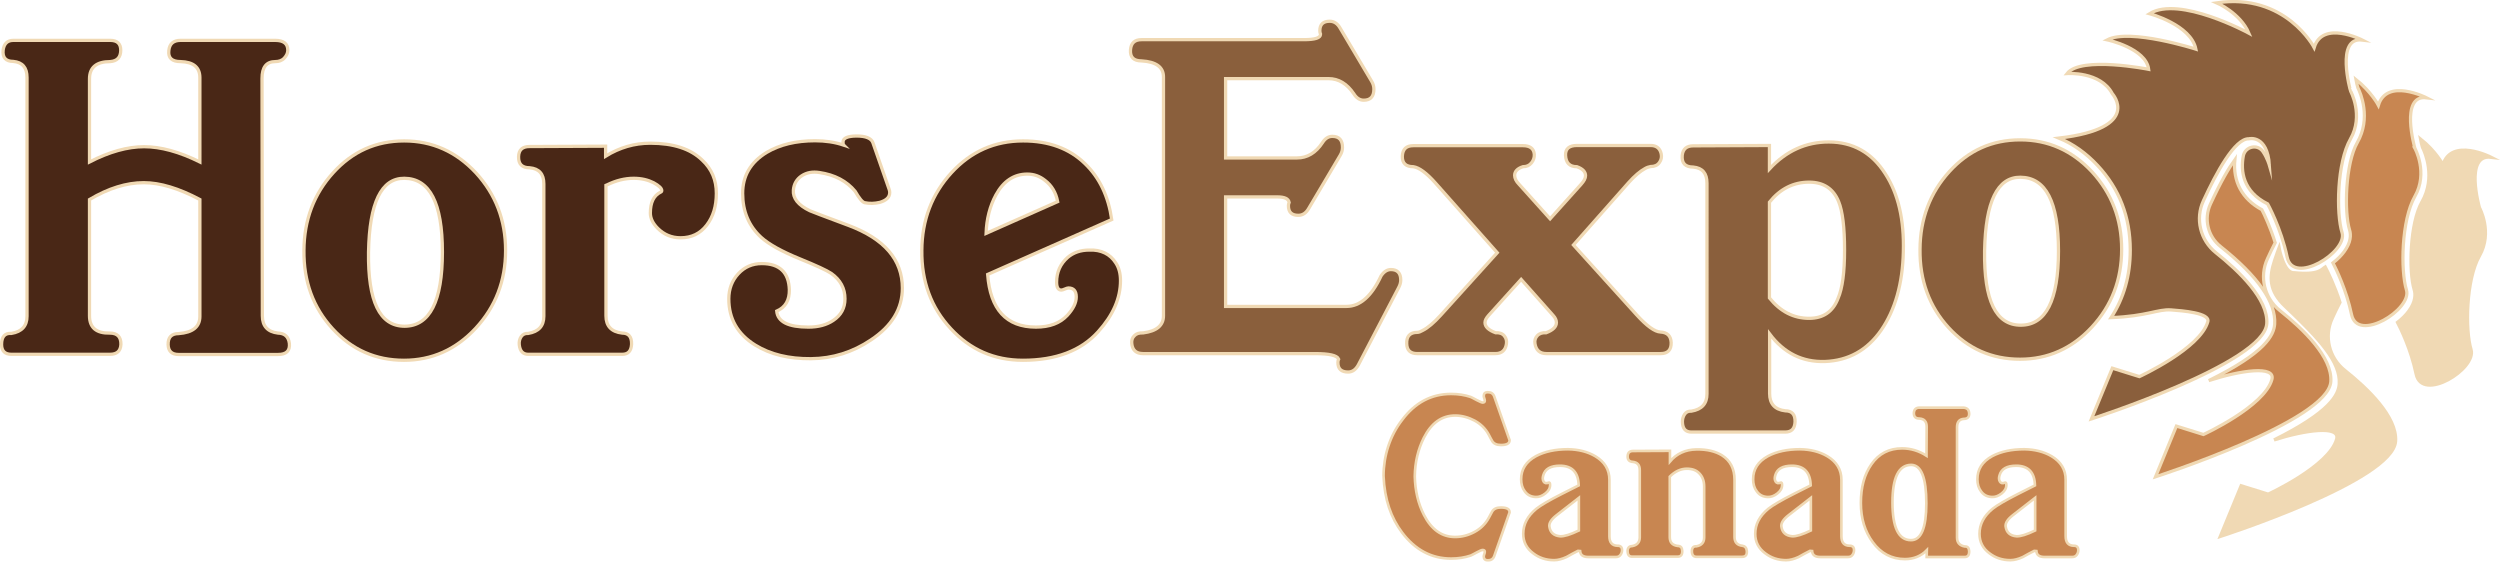
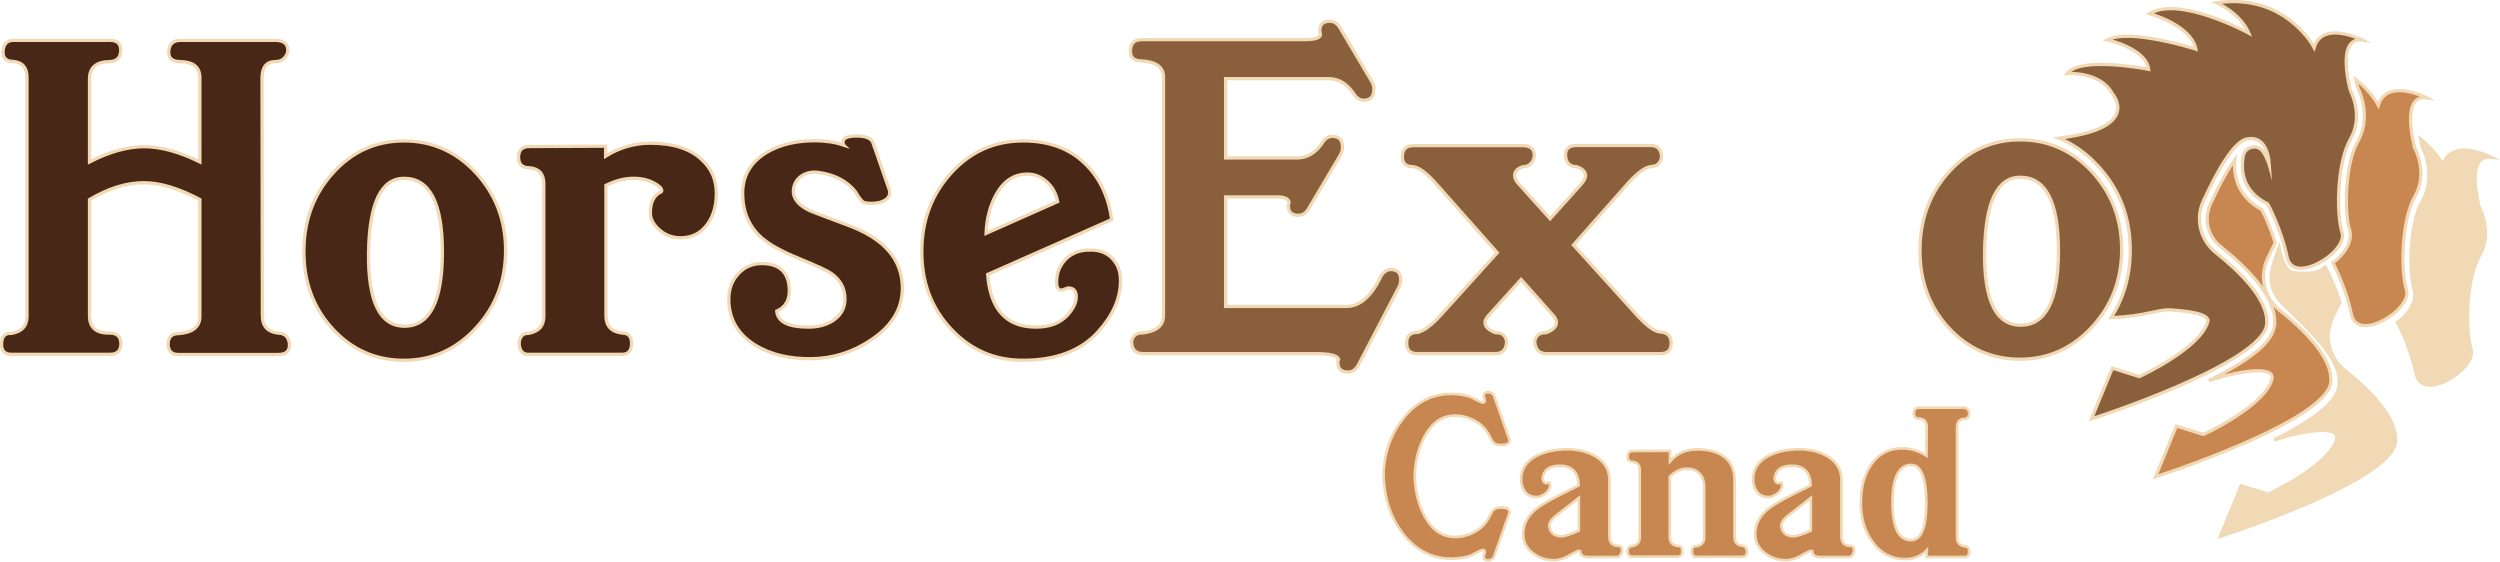
<svg xmlns="http://www.w3.org/2000/svg" version="1.1" id="Layer_1" x="0px" y="0px" viewBox="0 0 1424.6 320" style="enable-background:new 0 0 1424.6 320;" xml:space="preserve">
  <style type="text/css">
	.st0{display:none;fill:#333333;stroke:#231F20;stroke-width:1.811;stroke-miterlimit:10;}
	.st1{fill:#C88651;stroke:#F0D9B4;stroke-width:1.497;stroke-miterlimit:10;}
	.st2{fill:#492716;stroke:#F0D9B4;stroke-width:1.864;stroke-miterlimit:10;}
	.st3{fill:#C88651;stroke:#F0D9B4;stroke-width:1.825;stroke-miterlimit:10;}
	.st4{fill:#F0D9B4;stroke:#F0D9B4;stroke-width:1.864;stroke-miterlimit:10;}
	.st5{fill:#8A5F3C;stroke:#F0D9B4;stroke-width:1.864;stroke-miterlimit:10;}
</style>
  <g id="Wide_on_Dark">
-     <rect x="-81.3" y="-97.3" class="st0" width="1583" height="514.7" />
    <g>
      <path class="st1" d="M924.3,313.5c0,1-0.3,1.9-0.9,2.7c-0.6,0.8-1.4,1.2-2.5,1.2h-15.7h-0.1c-3,0-4.5-1.1-4.7-3.4l-1.2-0.1    c-2.2,1.1-4.4,2.3-6.5,3.5c-2.6,1.2-5,1.8-7.1,1.8c-4.6,0-8.5-1.3-11.9-3.9c-3.8-2.8-5.7-6.5-5.7-11.1c0-5.5,2.5-10.2,7.5-14.3    c2.5-2,7.3-4.8,14.4-8.4l9.7-4.9c-0.2-7.5-3.8-11.2-10.7-11.2c-5.3,0-8.5,1.8-9.5,5.5c-0.4,1.4-0.4,2.5,0.2,3.5    c0.6,1,1.6,1.2,2.9,0.6c0.5-0.2,0.8,0.2,0.8,1.4c0,1.8-0.9,3.4-2.7,4.8c-1.8,1.4-3.6,2.1-5.5,2c-2.6-0.1-4.7-1.1-6.2-3.2    c-1.4-1.8-2.1-4.1-2.1-6.9c0-5.7,2.8-10.1,8.5-13.2c4.9-2.6,11-3.9,18.2-3.9c6,0.1,11.2,1.4,15.6,4c5.3,3.2,8,7.6,8,13.4v32.1    c0,3.6,1.5,5.4,4.6,5.5C923.4,310.9,924.3,311.8,924.3,313.5z M899.7,302.3v-18.6l-12.6,9.8c-3.1,2.4-4.5,4.6-4.2,6.6    c0.5,3.4,2.6,5.2,6.2,5.5C891.4,305.7,894.9,304.6,899.7,302.3z" />
      <path class="st1" d="M995.4,313.9c0.2,2.3-0.7,3.4-2.7,3.4h-26c-1.7,0-2.6-1.1-2.6-3.2c0-2,0.9-2.9,2.6-2.8c2.9-0.5,4.4-2.2,4.4-5    v-29.1c0-3-0.9-5.5-2.6-7.3c-1.7-1.9-4.1-2.8-7.3-2.8c-3.4,0-6.7,1.5-9.7,4.5v34.5c0,3,1.5,4.6,4.5,5c1.7,0,2.5,0.9,2.6,2.8    c0.1,2.2-0.8,3.3-2.6,3.3h-26c-1.5,0-2.4-0.9-2.5-2.8c-0.1-0.9,0.1-1.7,0.5-2.3c0.4-0.6,1.1-0.9,2-0.9c2.9-0.5,4.4-2.2,4.4-5    v-38.3c0-2.9-1.3-4.4-3.9-4.7c-2-0.1-3-1.1-3-3c0-2.1,1-3.2,3-3.2l21.1-0.1v6.1c3.8-4.5,8.8-6.8,15.1-6.9c6-0.1,10.9,1.1,14.6,3.4    c4.7,3,7.1,7.6,7.1,14v32.5c0,3,1.5,4.7,4.5,5C994.3,311.2,995.2,312.1,995.4,313.9z" />
      <path class="st1" d="M1056.5,313.5c0,1-0.3,1.9-0.9,2.7c-0.6,0.8-1.4,1.2-2.5,1.2h-15.7h-0.1c-3,0-4.5-1.1-4.7-3.4l-1.2-0.1    c-2.2,1.1-4.4,2.3-6.5,3.5c-2.6,1.2-5,1.8-7.1,1.8c-4.6,0-8.5-1.3-11.9-3.9c-3.8-2.8-5.7-6.5-5.7-11.1c0-5.5,2.5-10.2,7.5-14.3    c2.5-2,7.3-4.8,14.4-8.4l9.7-4.9c-0.2-7.5-3.8-11.2-10.7-11.2c-5.3,0-8.5,1.8-9.5,5.5c-0.4,1.4-0.4,2.5,0.2,3.5    c0.6,1,1.6,1.2,2.9,0.6c0.5-0.2,0.8,0.2,0.8,1.4c0,1.8-0.9,3.4-2.7,4.8c-1.8,1.4-3.6,2.1-5.5,2c-2.6-0.1-4.7-1.1-6.2-3.2    c-1.4-1.8-2.1-4.1-2.1-6.9c0-5.7,2.8-10.1,8.5-13.2c4.9-2.6,11-3.9,18.2-3.9c6,0.1,11.2,1.4,15.6,4c5.3,3.2,8,7.6,8,13.4v32.1    c0,3.6,1.5,5.4,4.6,5.5C1055.6,310.9,1056.5,311.8,1056.5,313.5z M1031.9,302.3v-18.6l-12.6,9.8c-3.1,2.4-4.5,4.6-4.2,6.6    c0.5,3.4,2.6,5.2,6.2,5.5C1023.6,305.7,1027.1,304.6,1031.9,302.3z" />
      <path class="st1" d="M1122.1,235.6c0.1,2-0.9,3.1-3.1,3.1c-2.5,0.2-3.8,1.8-3.8,4.7v63c0,2.8,1.5,4.5,4.4,5    c1.6-0.1,2.4,0.8,2.5,2.6c0.1,2.3-0.8,3.4-2.5,3.4h-21.7l0.1-3.9c-3.3,3.4-7.5,5.1-12.5,5.1c-7.5,0-13.6-3.2-18.3-9.6    c-4.5-6.1-6.8-13.5-6.8-22.4c0-9,2-16.3,6-22c4.2-6.1,10.1-9.1,17.5-9.1c4.9,0,9.6,1.4,13.9,4.2l0.1-16.5c0-3-1.4-4.5-4.1-4.7    c-2.2,0-3.2-1-3.2-3.1c0.1-2,1.1-3.1,3.2-3.1h25.2C1121,232.5,1122,233.5,1122.1,235.6z M1097.7,286.8c0-14.6-2.9-21.9-8.7-21.9    c-7,0.1-10.6,7.2-10.6,21.4c0,14.3,3.5,21.5,10.5,21.5C1094.7,307.9,1097.7,300.9,1097.7,286.8z" />
-       <path class="st1" d="M1184.3,313.5c0,1-0.3,1.9-0.9,2.7c-0.6,0.8-1.4,1.2-2.5,1.2h-15.7h-0.1c-3,0-4.5-1.1-4.7-3.4l-1.2-0.1    c-2.2,1.1-4.4,2.3-6.5,3.5c-2.6,1.2-5,1.8-7.1,1.8c-4.6,0-8.5-1.3-11.9-3.9c-3.8-2.8-5.7-6.5-5.7-11.1c0-5.5,2.5-10.2,7.5-14.3    c2.5-2,7.3-4.8,14.4-8.4l9.7-4.9c-0.2-7.5-3.8-11.2-10.7-11.2c-5.3,0-8.5,1.8-9.5,5.5c-0.4,1.4-0.4,2.5,0.2,3.5    c0.6,1,1.6,1.2,2.9,0.6c0.5-0.2,0.8,0.2,0.8,1.4c0,1.8-0.9,3.4-2.7,4.8c-1.8,1.4-3.6,2.1-5.5,2c-2.6-0.1-4.7-1.1-6.2-3.2    c-1.4-1.8-2.1-4.1-2.1-6.9c0-5.7,2.8-10.1,8.5-13.2c4.9-2.6,11-3.9,18.2-3.9c6,0.1,11.2,1.4,15.6,4c5.3,3.2,8,7.6,8,13.4v32.1    c0,3.6,1.5,5.4,4.6,5.5C1183.4,310.9,1184.3,311.8,1184.3,313.5z M1159.7,302.3v-18.6l-12.6,9.8c-3.1,2.4-4.5,4.6-4.2,6.6    c0.5,3.4,2.6,5.2,6.2,5.5C1151.4,305.7,1154.9,304.6,1159.7,302.3z" />
      <path class="st1" d="M788.4,271.3c0.6,13.4,4.2,23.7,10.6,32.2c7.4,9.8,16.7,14.8,27.9,14.8c4.1,0,7.8-0.6,11.1-1.7    c0.3-0.1,1.5-0.7,3.5-1.8c1.7-0.9,2.8-1.4,3.3-1.4c0.9,0,1.3,0.3,1.3,1c0,0.4-0.1,0.9-0.3,1.4c-0.2,0.6-0.3,1-0.3,1.3    c0,1.4,0.8,2.2,2.3,2.2c1.9,0,3.1-0.8,3.7-2.5l8.6-24.5c0-0.1,0-0.2,0.1-0.2v-0.3c0-1.7-1.6-2.6-4.9-2.6c-2.5,0-4.1,0.8-5,2.3    c-0.4,0.8-1.1,2.1-2,3.7c-1.8,3.3-4.5,6-8,7.9c-3.5,1.9-7.2,2.9-11.1,2.9c-7.6,0-13.5-4.2-17.8-12.6c-3.3-6.5-5-13.8-5.2-21.9    c0.1-8.2,1.9-15.5,5.2-22.1c4.3-8.4,10.2-12.6,17.8-12.6c3.8,0,7.5,1,11.1,2.9c3.5,1.9,6.2,4.6,8,7.9c0.9,1.7,1.5,2.9,2,3.7    c0.9,1.5,2.5,2.3,5,2.3c3.3,0,4.9-0.9,4.9-2.6v-0.3c-0.1-0.1-0.1-0.2-0.1-0.2l-8.6-24.5c-0.6-1.7-1.8-2.5-3.7-2.5    c-1.5,0-2.3,0.7-2.3,2.2c0,0.3,0.1,0.7,0.3,1.3c0.2,0.6,0.3,1,0.3,1.4c0,0.7-0.4,1-1.3,1c-0.4,0-1.5-0.5-3.3-1.4    c-2-1.1-3.2-1.7-3.5-1.8c-3.3-1.1-7-1.7-11.1-1.7c-11.2,0-20.5,4.9-27.9,14.8C792.1,248.2,788.4,259.6,788.4,271.3" />
    </g>
    <g>
      <path class="st2" d="M164.9,195.7c0.4,4.2-1.7,6.3-6.5,6.3h-56.6c-3.9,0-5.9-1.9-6-5.6c-0.1-4.2,1.9-6.3,6-6.3    c8.1-0.6,12.1-3.9,12.1-9.8v-66.6c-12.1-6.4-22.7-9.6-32-9.6c-9.8,0-20.1,3.2-30.9,9.6V180c0,6.7,3.9,10,11.6,9.8    c4.3,0,6.4,2.2,6.3,6.5c-0.2,3.7-2.2,5.6-6.3,5.6H6.5c-3.7,0-5.6-1.9-5.6-5.6c0-4.5,1.9-6.6,5.6-6.3c6-1,8.9-4.3,8.9-9.8v-136    c0-5.7-2.6-8.7-7.8-9.2c-4.3,0-6.3-2.2-5.8-6.5C2.3,24.9,4.2,23,7.6,23h55.2c4,0,6,1.9,6,5.6c0,4-2,6.2-6,6.5    C55,35.1,51,38.4,51,44.9v47.4c11.3-5.8,21.7-8.7,31.1-8.7c9.5,0,20.1,2.9,31.8,8.7V44.3c0-6-3.7-9-11-9.2c-4.9,0-7.2-2.1-6.7-6.3    c0.4-3.9,2.7-5.8,6.7-5.8h53.9c4.8,0,7.2,1.9,7.2,5.6c0,1.6-0.7,3.1-2,4.5s-3.1,2-5.1,2c-5.1,0-7.6,3.2-7.6,9.6l0.2,135.3    c0,5.8,3,9.1,8.9,9.8C162.2,189.9,164.4,191.8,164.9,195.7z" />
      <path class="st2" d="M288.1,142.7c0,17.3-5.7,32.1-17,44.3c-11.3,12.2-25,18.3-40.9,18.3c-16.1,0-29.7-6-40.7-18    c-11-12-16.5-26.9-16.3-44.6c0.1-17.4,5.7-32.2,16.7-44.3c11-12.1,24.4-18.1,40.4-18.1c16,0,29.6,6.1,40.9,18.2    C282.4,110.7,288.1,125.4,288.1,142.7z M252.1,143.6c0-27.9-7.2-41.9-21.7-42c-13.1-0.1-19.9,13.9-20.4,42    c-0.4,28.2,6.4,42.3,20.6,42.3C244.9,185.8,252.1,171.7,252.1,143.6z" />
      <path class="st2" d="M408.2,110.2c0,7.3-1.8,13.3-5.5,18.1c-3.7,4.8-8.6,7.2-14.9,7.2c-5.1,0-9.4-1.8-13-5.4    c-2.8-2.8-4.2-5.7-4.2-8.7c0-6,1.9-9.9,5.8-11.9c0.4-0.1,0.7-0.4,0.7-0.9c0-1.3-1.6-2.8-4.7-4.5c-3.2-1.6-6.9-2.5-11.3-2.5    c-5.1,0-10.2,1.3-15.3,3.8l-0.5,0.2V180c0,5.8,3.1,9.1,9.2,9.8c3.7,0,5.5,2.1,5.4,6.3c-0.2,3.9-1.9,5.8-5.4,5.8H301    c-3,0-4.7-1.8-5.1-5.4c-0.2-1.8,0.2-3.4,1.1-4.7c0.9-1.3,2.2-1.9,4-1.8c6-1,8.9-4.3,8.9-9.8v-75.4c0-5.7-2.7-8.7-8.1-9.2    c-4.3,0-6.4-2.1-6.3-6.3c0.1-3.9,2.2-5.8,6.2-5.8l43.4-0.2V89c7.9-4.9,16.4-7.4,25.4-7.4c13.2,0,23,3.2,29.6,9.6    C405.6,96.3,408.2,102.6,408.2,110.2z" />
      <path class="st2" d="M514.2,164.2c0,11.8-6,21.6-17.9,29.5c-10.4,7-21.8,10.6-34.2,10.7c-12.5,0.1-23.1-2.4-31.8-7.8    c-10-6.2-15-15-15-26.3c0-5.6,1.8-10.4,5.4-14.3c3.6-3.9,8.1-5.8,13.4-5.8c10.1,0,15.4,5,15.7,14.9c0.1,5.9-2.2,10-7.2,12.2    c0.6,6.1,6.6,9.1,18.1,9.1c5.7,0,10.4-1.3,14.1-3.8c4.5-3,6.7-7.1,6.7-12.3c0-6-2.6-10.8-7.8-14.5c-2.7-1.8-8.6-4.5-17.9-8.3    c-10.3-4.2-17.7-8.3-22.1-12.3c-7-6.4-10.5-14.8-10.5-25c0-10,4.5-17.7,13.6-23.3c7.6-4.5,16.8-6.7,27.7-6.7    c5.8,0,11.3,0.8,16.3,2.5c-0.3-0.3-0.4-0.9-0.4-1.8c0-2.2,2.6-3.4,7.8-3.4c5.2,0,8.3,1.3,9.2,3.8l9.2,26.4c0.3,0.7,0.4,1.4,0.4,2    c0,2.7-1.9,4.5-5.6,5.6c-3,0.7-5.9,0.8-8.7,0.2c-1.3-0.3-3.1-2.5-5.4-6.5c-4.8-5.8-11.6-9.4-20.4-10.7c-3.9-0.6-7.2,0-10.1,1.9    c-2.8,1.9-4.4,4.6-4.7,8.1c-0.4,4.6,2.7,8.6,9.4,11.8c0.6,0.3,7.9,3.1,21.9,8.3C504,136.1,514.2,148,514.2,164.2z" />
      <path class="st2" d="M635.8,149.8c1.8,2.7,2.7,6,2.7,10.1c0,10-4.2,19.7-12.7,29.1c-9.8,10.9-24.2,16.3-42.9,16.3    c-16.3,0-30-6-41.1-18c-11.2-12-16.7-26.9-16.5-44.6c0.1-17.4,5.8-32.2,16.9-44.3c11.1-12.1,24.7-18.1,40.8-18.1    c14.6,0,26.4,4.3,35.3,13c8.2,7.9,13.3,18.5,15.2,31.8l-70.7,31.3c1.5,20,10.7,30,27.5,30c7.8,0,13.7-2.2,17.9-6.7    c3.4-3.7,5.1-7.2,5.1-10.5c0-3.4-1.5-5.1-4.5-5.1c-0.4,0-1.1,0.2-2,0.6c-0.9,0.4-1.6,0.6-2,0.6c-1.8,0-2.7-1.5-2.7-4.5    c0-5.7,2.1-10.4,6.3-14.1c3.3-2.8,7.4-4.2,12.3-4.2C627.5,142.2,632.6,144.8,635.8,149.8z M602.7,114.9c-1-5.2-3.4-9.2-7.2-12.1    c-3-2.4-6.3-3.6-10.1-3.6c-7.6,0-13.6,4-17.9,11.9c-3.4,6.3-5.3,13.6-5.6,21.9L602.7,114.9z" />
    </g>
    <g id="XMLID_18_">
      <g>
        <path class="st3" d="M1258.6,216.9c18.2-5.9,38.3-8.8,36-0.6c-4.3,15.4-39,31.3-39,31.3l-15.4-4.8l-11.9,28.9     c0,0,98.5-31.7,99.9-54.3c0.9-13.9-15.9-30-29-40.4c-8.9-7.1-11.9-19.3-7.1-29.6c1.3-2.9,2.8-6,4.4-9.1     c-2.8-8.9-6.2-16.1-7.6-18.8c-11.3-6.1-16.6-16.1-15.4-28.5c-3.4,4.7-8,12.5-13.9,25.3c-3.9,8.5-1.5,18.5,5.9,24.3     c21.1,16.8,31.5,31.6,30.7,44.1C1295.7,191,1291.1,200.9,1258.6,216.9" />
        <path id="XMLID_11_" class="st3" d="M1382.7,55.7c0,0-22.6-11.5-27.4,4.3c0,0-4-7.7-12.8-14.7c0.3,1.7,0.7,3.3,1.1,4.7     c1.5,2.9,7.7,17.2-0.3,31.2c-6.8,11.9-7.6,39.5-4.4,49.9c0.8,2.6,0.9,6.9-3.1,12.3c-1.6,2.2-3.8,4.4-6.4,6.4     c1.7,3.3,7.7,15.4,10.6,29.4c3.4,16.4,34.6-2.9,31.3-13.9c-3.4-11.1-2.9-39.9,4.8-53.4c7.7-13.5,0-27.4,0-27.4     S1367.3,53.8,1382.7,55.7z" />
      </g>
    </g>
    <g id="XMLID_4_">
      <g>
        <path class="st4" d="M1295.8,250.7c17.9-5.7,37.9-8.5,35.7-0.4c-4.3,15.4-39,31.3-39,31.3l-15.4-4.8l-11.9,28.9     c0,0,98.5-31.7,99.9-54.3c0.9-13.9-15.9-30-29-40.4c-8.9-7.1-11.9-19.3-7.1-29.6c1.3-2.9,2.8-6,4.4-9.1c-2.8-8.9-7-17.6-8.4-20.2     c-2,1.2-3.2,4.8-17.8,3.3c-5.8,0.4-8.5-14.2-8.5-14.2s-1.6,4.2-2.6,7.4c-2.9,8.9-3.5,17,6.2,26.1c19.6,18.6,31.5,31.6,30.7,44.1     C1332.6,224.9,1327.9,234.8,1295.8,250.7" />
        <path id="XMLID_10_" class="st4" d="M1419.5,89.6c0,0-22.6-11.5-27.4,4.3c0,0-4-7.7-12.8-14.7c0.3,1.7,0.7,3.3,1.1,4.7     c1.5,2.9,7.7,17.2-0.3,31.2c-6.8,11.9-7.6,39.5-4.4,49.9c0.8,2.6,0.9,6.9-3.1,12.3c-1.6,2.2-3.8,4.4-6.4,6.4     c1.7,3.3,7.7,15.4,10.6,29.4c3.4,16.4,34.6-2.9,31.3-13.9c-3.4-11.1-2.9-39.9,4.8-53.4c7.7-13.5,0-27.4,0-27.4     S1404.1,87.7,1419.5,89.6z" />
      </g>
    </g>
    <g>
      <path class="st5" d="M797,163.9L774,208c-1.5,2.7-3.4,4-5.8,4c-3.9,0-5.8-1.8-5.8-5.4c0-0.7,0.1-1.4,0.4-2    c-0.9-2.1-5.4-3.1-13.4-3.1h-98c-4,0-6.2-2-6.5-6c-0.1-1.6,0.3-3.1,1.5-4.2c1.1-1.2,2.8-1.7,5-1.6c7.8-1,11.6-4.3,11.6-9.8v-136    c0-5.7-4.2-8.7-12.5-9.2c-4.5,0-6.6-2.1-6.3-6.3c0.3-3.9,2.4-5.8,6.3-5.8h92.6c6.3,0,9.4-1,9.4-3.1c-0.3-0.7-0.4-1.4-0.4-2    c0-3.6,1.9-5.4,5.6-5.4c2.5,0,4.5,1.3,6,4l17.9,30.2c0.9,1.5,1.3,3,1.3,4.5c0,4.2-1.9,6.3-5.8,6.3c-2.2,0-4.1-1.2-5.6-3.6    c-3.9-5.8-8.7-8.7-14.5-8.7h-58.6v45.2h40.7c5.8,0,10.7-2.9,14.5-8.7c1.5-2.4,3.4-3.6,5.6-3.6c3.9,0,5.8,2.1,5.8,6.3    c0,1.5-0.4,3-1.3,4.5l-17.9,30.2c-1.5,2.7-3.5,4-6,4c-3.7,0-5.6-1.8-5.6-5.4c0-0.6,0.1-1.3,0.4-2c-0.4-2.1-2.7-3.1-6.7-3.1h-29.5    v62.4h68.9c7.7,0,14.3-5.8,19.7-17.4c1.6-2.4,3.5-3.6,5.6-3.6c3.7,0,5.6,2,5.6,6C798.2,161,797.8,162.4,797,163.9z" />
      <path class="st5" d="M952.3,195.2c0.1,4.2-1.9,6.3-6,6.3h-65.1c-3.7,0-5.9-1.9-6.5-5.6c-0.3-1.8,0.1-3.3,1.3-4.6    c1.2-1.3,2.9-1.8,5.1-1.7c3.9-1.5,5.8-3.4,5.8-5.8c0-1.3-0.6-2.7-1.8-4l-18.3-20.6l-18.6,20.6c-1.3,1.5-2,2.8-2,4    c0,2.4,2,4.3,6,5.8c2.2-0.1,3.9,0.4,5,1.8c1.1,1.3,1.5,2.9,1.2,4.7c-0.6,3.6-2.7,5.4-6.3,5.4h-44.5c-3.9,0-5.9-1.9-6-5.6    c-0.2-4.3,1.9-6.5,6-6.5c0.9,0,1.9-0.4,3.1-1.1c3-1.5,6.4-4.4,10.3-8.7l32.2-35.6l-35.3-39.8c-5.1-5.7-9.2-8.7-12.5-9.2    c-4.3,0-6.4-2-6.3-6c0.2-4,2.2-6,6.3-6h62.4c4,0,6.2,1.6,6.5,4.9c0.1,1.8-0.4,3.4-1.6,4.9c-1.2,1.5-2.8,2.2-4.9,2.2    c-3.1,1-4.7,2.7-4.7,4.9c0,1.6,0.8,3.4,2.5,5.1l17.7,19.7l17.7-19.7c1.6-1.8,2.5-3.4,2.5-4.9c0-2.2-1.6-3.9-4.9-5.1    c-4.2,0-6.3-2.2-6.5-6.5c-0.1-3.7,2-5.6,6.5-5.6h42c3.3,0,5.3,1.6,6,4.7c0.4,1.8,0.1,3.5-1,5c-1.1,1.6-2.8,2.3-5,2.3    c-1,0.2-2.1,0.5-3.1,1.1c-2.8,1.5-6,4.2-9.4,8l-31.5,35.6l36,39.8c5.8,6.4,10.4,9.7,13.6,9.8C950.1,189.4,952.1,191.4,952.3,195.2    z" />
-       <path class="st5" d="M1084.6,143.4c-0.4,18.3-4.7,33.2-12.6,44.7c-8,11.5-18.7,17.4-32.1,17.9c-12.8,0.4-23.3-4.8-31.5-15.7v34    c0,5.8,3,9.1,8.9,9.8c3.9,0,5.7,2.1,5.6,6.3c-0.2,3.9-2,5.8-5.6,5.8h-53.5c-3.3,0-5-1.9-5.1-5.8c0-1.6,0.4-3.1,1.3-4.4    c0.9-1.3,2.2-1.8,3.8-1.7c6-1,8.9-4.3,8.9-9.8V104.4c0-5.7-2.6-8.7-7.8-9.2c-4.6,0-6.7-2.2-6.3-6.7c0.4-3.6,2.5-5.4,6.3-5.4    l43.4-0.2v13.4c9.5-10.3,20.8-15.4,33.8-15.4c13.7,0,24.5,6,32.2,18.1C1081.7,110.4,1085.1,125.2,1084.6,143.4z M1051.1,142.5    c0-12.8-1.1-22.1-3.4-27.7c-3-7.3-8.6-11-16.8-11c-8.9,0-16.5,3.8-22.6,11.4v54.6c6.3,7.8,13.8,11.6,22.6,11.6    c8.1,0,13.6-3.8,16.5-11.4C1049.9,164.3,1051.1,155.1,1051.1,142.5z" />
      <path class="st5" d="M1209,142.1c0,17.3-5.7,32.1-17,44.3c-11.3,12.2-25,18.3-40.9,18.3c-16.1,0-29.7-6-40.7-18    c-11-12-16.5-26.9-16.3-44.6c0.1-17.4,5.7-32.2,16.7-44.3c11-12.1,24.4-18.1,40.4-18.1c16,0,29.6,6.1,40.9,18.2    C1203.3,110.1,1209,124.8,1209,142.1z M1173,143c0-27.9-7.2-41.9-21.7-42c-13.1-0.1-19.9,13.9-20.4,42    c-0.4,28.2,6.4,42.3,20.6,42.3C1165.8,185.3,1173,171.2,1173,143z" />
    </g>
    <path class="st5" d="M1346.1,22.8c0,0-22.6-11.5-27.4,4.3c0,0-16.3-31.3-55.5-25.5c0,0,13.4,5.8,18.3,17.3c0,0-39.7-21.6-56.6-11.1   c0,0,23.6,6.3,26.4,20.2c0,0-37.5-12-50.5-5.3c0,0,22.1,4.8,23.6,16.8c0,0-38.7-7.7-46.5,2.4c0,0,19-1.4,25.8,11.5   c0,0,17.5,19.6-30.4,25.3c8,3.3,15.4,8.5,22,15.6c12.4,13.3,18.6,29.3,18.6,48.2c0,14.5-3.6,27.3-10.9,38.5   c20.5-0.8,26.5-4.9,34.1-4.4c6.6,0.5,22.4,1.7,21,6.7c-4.3,15.4-39,31.3-39,31.3l-15.4-4.8l-11.9,28.9c0,0,98.5-31.7,99.9-54.3   c0.9-13.9-15.9-30-29-40.4c-8.9-7.1-11.9-19.3-7.1-29.6c7.2-15.7,17.9-35.6,25.9-35.3c0,0,10.5-2.7,11.7,15.1c0,0-1.2-4.2-3.6-7.7   c-3.1-4.7-10.3-3.1-11.3,2.5c-1.5,8.3-0.4,20.1,13.9,27.2c0,0,7.7,13.9,11.1,30.3c3.4,16.4,34.6-2.9,31.3-13.9   c-3.4-11.1-2.9-39.9,4.8-53.4c7.7-13.5,0-27.4,0-27.4S1330.7,20.9,1346.1,22.8z" />
  </g>
  <g>
</g>
  <g>
</g>
  <g>
</g>
  <g>
</g>
  <g>
</g>
  <g>
</g>
  <g>
</g>
  <g>
</g>
  <g>
</g>
  <g>
</g>
  <g>
</g>
  <g>
</g>
  <g>
</g>
  <g>
</g>
  <g>
</g>
</svg>